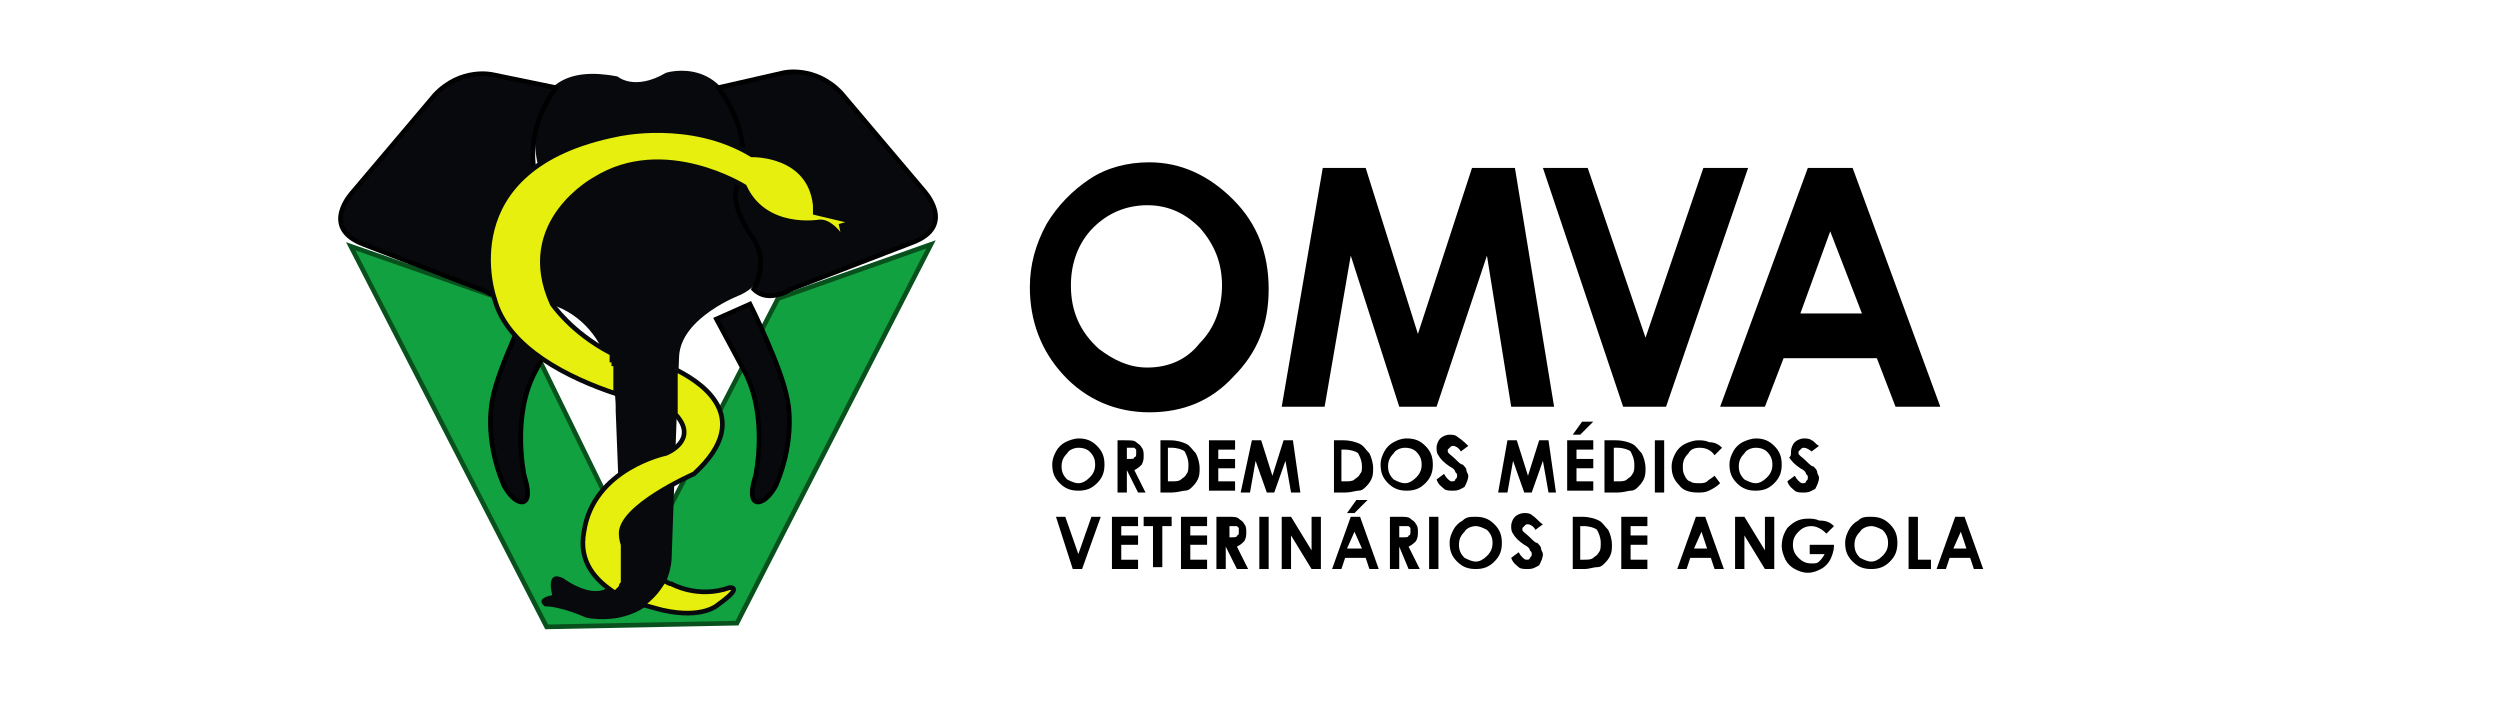
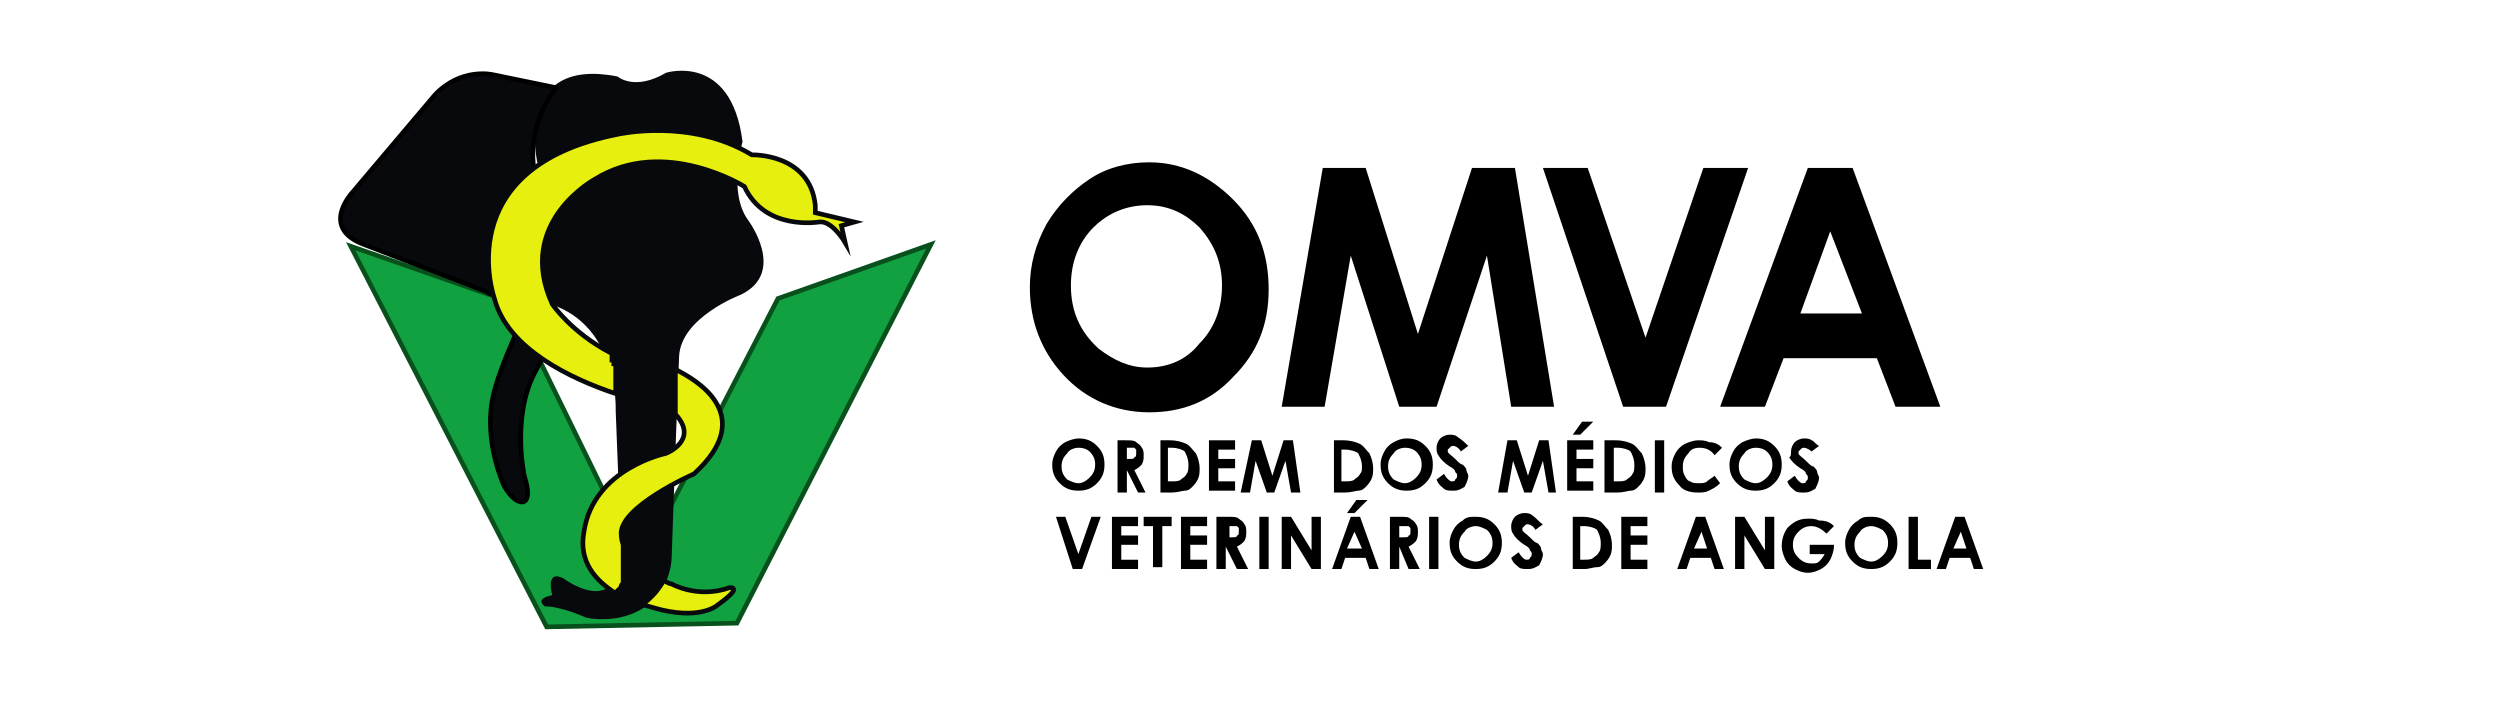
<svg xmlns="http://www.w3.org/2000/svg" version="1.1" id="Layer_2" x="0px" y="0px" viewBox="0 0 134 38" style="enable-background:new 0 0 134 38;" xml:space="preserve">
  <style type="text/css">
	.st0{fill:#11A140;stroke:#08511D;stroke-width:0.25;stroke-miterlimit:10;}
	.st1{fill:#08090D;}
	.st2{fill:#08090D;stroke:#000000;stroke-width:0.25;stroke-miterlimit:10;}
	.st3{fill:#E6EF0E;stroke:#08090D;stroke-width:0.25;stroke-miterlimit:10;}
	.st4{fill:#000000;}
</style>
  <title>logo</title>
  <polygon class="st0" points="18.8,13.2 27.4,16.2 34.3,30.3 41.7,16 49.9,13.1 39.5,33.4 29.3,33.6 " />
  <path class="st1" d="M28.7,11.9c0,0,1.1-1.9,0.1-3.2c0,0-1.3-5.7,4.3-4.6c0,0,0.9,0.8,2.6-0.2c0,0,3.5-1.1,4.1,3.7  c0,0-0.8,2.7,0.3,4.2c0,0,2.1,2.8-0.4,4c0,0-3.2,1.2-3.3,3.3s-0.4,10.8-0.4,10.8s0,2.6-2.8,3.2c0,0-0.9,0.2-1.8,0  c0,0-1.3-0.6-2.2-0.6c0,0-0.6-0.4,0.4-0.6c0,0-0.4-1.4,0.6-0.9c0,0,2.9,2.2,3.1-1.3l-0.3-7.7c0,0,0.2-4.5-3.5-5.7  C29.5,16.6,26,15.7,28.7,11.9" />
-   <path class="st2" d="M38.5,4.7L42,3.9c0,0,1.7-0.4,3.1,1.1l4.4,5.2c0,0,1.8,1.9-0.6,2.8l-6.5,2.5c0,0-1.2,0.8-2,0  c0,0,0.9-1.5-0.1-2.8c0,0-1.2-1.7-0.8-2.7C39.5,10.1,40.7,7.6,38.5,4.7z" />
  <path class="st2" d="M29.8,4.7l-3.4-0.7c0,0-1.7-0.4-3.1,1.1l-4.4,5.2c0,0-1.8,1.9,0.6,2.8l6.5,2.5c0,0,1.2,0.8,2,0  c0,0-0.9-1.5,0.1-2.8c0,0,1.2-1.7,0.8-2.7C28.9,10.1,27.7,7.6,29.8,4.7z" />
-   <path class="st2" d="M38.4,17.1l1.8-0.8c0,0,1.7,3.4,2,5.1c0,0,0.5,2-0.6,4.6c0,0-0.4,0.8-0.9,0.9c0,0-0.7,0.2-0.2-1.4  c0,0,0.7-3.2-0.6-5.6L38.4,17.1z" />
  <path class="st2" d="M30.2,17.1l-1.8-0.8c0,0-1.7,3.4-2,5.1c0,0-0.5,2,0.6,4.6c0,0,0.4,0.8,0.9,0.9c0,0,0.7,0.2,0.2-1.4  c0,0-0.7-3.2,0.6-5.6L30.2,17.1z" />
  <path class="st3" d="M39.1,31.5c-1.7,0.6-3.1-0.2-3.1-0.2c-0.1,0-0.3-0.1-0.4-0.2c-0.2,0.3-0.4,0.6-0.6,0.8  c-0.2,0.2-0.4,0.4-0.6,0.5c0.7,0.2,1.1,0.3,1.1,0.3c2.2,0.5,3-0.3,3-0.3C39.9,31.4,39.1,31.5,39.1,31.5z" />
  <g>
    <path class="st3" d="M45.8,11.9l-2.1-0.5v-0.4c-0.3-2.8-3.4-2.7-3.4-2.7c-3.3-2-7.2-1.1-7.2-1.1c-9.1,1.8-6.6,8.8-6.6,8.8   c0.7,2.7,4.1,4.3,6.5,5.1c0,0,0,0,0-0.1c0,0,0-0.1,0-0.1c0,0,0-0.1,0-0.1c0,0,0-0.1,0-0.1c0,0,0-0.1,0-0.1c0,0,0,0,0-0.1   c0,0,0,0,0,0c0,0,0-0.1,0-0.1c0,0,0-0.1,0-0.1c0,0,0-0.1,0-0.1c0,0,0-0.1,0-0.1c0,0,0,0,0-0.1c0,0,0,0,0,0c0,0,0-0.1,0-0.1   c0,0,0,0,0,0c0,0,0-0.1,0-0.1c0,0,0-0.1,0-0.1c0,0,0-0.1,0-0.1c0,0,0,0,0,0c0,0,0-0.1-0.1-0.1c0,0,0,0,0,0c0,0,0-0.1,0-0.1   c0,0,0-0.1-0.1-0.1c0,0,0-0.1,0-0.1c0,0,0-0.1,0-0.1c0,0,0,0,0,0c0,0,0,0,0-0.1c0,0,0-0.1-0.1-0.1c-2.1-1.1-3.1-2.6-3.1-2.6   c-2-4.4,2.3-6.7,2.3-6.7c3.7-2.3,8,0.4,8,0.4c1.1,2.4,4,1.9,4,1.9c0.7-0.1,1.4,1.1,1.4,1.1l-0.2-0.9L45.8,11.9z" />
    <path class="st3" d="M36.2,19.8C36.2,19.9,36.2,19.9,36.2,19.8C36.2,19.9,36.2,19.9,36.2,19.8c0,0.1,0,0.1,0,0.2c0,0,0,0.1,0,0.1   c0,0,0,0.1,0,0.1c0,0,0,0.1,0,0.1c0,0.1,0,0.1,0,0.2c0,0,0,0,0,0c0,0,0,0.1,0,0.1c0,0.2,0,0.3,0,0.5c0,0,0,0.1,0,0.1   c0,0,0,0.1,0,0.1c0,0,0,0.1,0,0.1c0,0.1,0,0.1,0,0.2c0,0,0,0.1,0,0.1c0,0,0,0,0,0c0,0,0,0,0,0c0,0,0,0,0,0.1c0,0.1,0,0.1,0,0.2   c0,0,0,0.1,0,0.1c0,0,0,0.1,0,0.1c1.3,1.4-0.5,2.1-0.5,2.1s-3.9,0.8-4.4,4.2c-0.3,1.6,0.6,2.6,1.7,3.3c0,0,0-0.1,0.1-0.1   c0,0,0,0,0,0c0,0,0,0,0,0c0,0,0-0.1,0.1-0.1c0,0,0,0,0,0c0,0,0-0.1,0.1-0.1c0,0,0,0,0-0.1c0,0,0-0.1,0.1-0.1c0,0,0-0.1,0-0.1   c0,0,0,0,0,0c0,0,0,0,0-0.1c0,0,0-0.1,0-0.1c0,0,0,0,0-0.1c0,0,0-0.1,0-0.1c0,0,0-0.1,0-0.1c0,0,0-0.1,0-0.1c0,0,0-0.1,0-0.1   c0,0,0,0,0-0.1c0,0,0,0,0,0c0,0,0-0.1,0-0.1c0,0,0-0.1,0-0.1c0,0,0-0.1,0-0.1c0,0,0,0,0-0.1c0-0.1,0-0.1,0-0.2c0,0,0-0.1,0-0.1   c0,0,0-0.1,0-0.1c0,0,0,0,0-0.1c0,0,0-0.1,0-0.1c0,0,0-0.1,0-0.1c0,0,0,0,0,0c0,0,0-0.1,0-0.1c-0.1-0.3-0.1-0.5-0.1-0.5   c-0.2-1.5,3.9-3.3,3.9-3.3C40.7,22.2,37.2,20.3,36.2,19.8z" />
  </g>
  <g>
    <path class="st4" d="M61.6,8.7c1.7,0,3.2,0.7,4.5,2c1.3,1.3,1.9,2.9,1.9,4.8c0,1.9-0.6,3.4-1.9,4.7c-1.2,1.3-2.7,1.9-4.5,1.9   c-1.8,0-3.4-0.7-4.6-2c-1.2-1.3-1.8-2.9-1.8-4.7c0-1.2,0.3-2.3,0.9-3.4c0.6-1,1.4-1.8,2.3-2.4C59.3,9,60.4,8.7,61.6,8.7z M61.5,11   c-1.1,0-2.1,0.4-2.9,1.2c-0.8,0.8-1.2,1.9-1.2,3.1c0,1.4,0.5,2.5,1.5,3.4c0.8,0.6,1.6,1,2.6,1c1.1,0,2.1-0.4,2.8-1.3   c0.8-0.8,1.2-1.9,1.2-3.1c0-1.2-0.4-2.2-1.2-3.1C63.6,11.5,62.7,11,61.5,11z" />
    <path class="st4" d="M70.9,9h2.3l2.8,8.9L78.9,9h2.3l2.1,12.8h-2.3l-1.3-8.1L77,21.8H75l-2.6-8.1L71,21.8h-2.3L70.9,9z" />
    <path class="st4" d="M82.7,9h2.4l3.1,9.1L91.3,9h2.4l-4.4,12.8H87L82.7,9z" />
    <path class="st4" d="M96.9,9h2.4l4.7,12.8h-2.4l-1-2.6h-5l-1,2.6h-2.4L96.9,9z M98.1,12.4l-1.6,4.4h3.3L98.1,12.4z" />
  </g>
  <g>
    <path class="st4" d="M57.8,23.5c0.4,0,0.7,0.1,1,0.4c0.3,0.3,0.4,0.6,0.4,1c0,0.4-0.1,0.7-0.4,1c-0.3,0.3-0.6,0.4-1,0.4   c-0.4,0-0.7-0.1-1-0.4c-0.3-0.3-0.4-0.6-0.4-1c0-0.3,0.1-0.5,0.2-0.7c0.1-0.2,0.3-0.4,0.5-0.5C57.3,23.6,57.6,23.5,57.8,23.5z    M57.8,24c-0.2,0-0.5,0.1-0.6,0.3c-0.2,0.2-0.3,0.4-0.3,0.7c0,0.3,0.1,0.5,0.3,0.7c0.2,0.1,0.4,0.2,0.6,0.2c0.2,0,0.4-0.1,0.6-0.3   c0.2-0.2,0.3-0.4,0.3-0.7c0-0.3-0.1-0.5-0.3-0.7C58.3,24.1,58.1,24,57.8,24z" />
-     <path class="st4" d="M59.8,23.6h0.5c0.3,0,0.5,0,0.6,0.1c0.1,0.1,0.2,0.1,0.3,0.3c0.1,0.1,0.1,0.3,0.1,0.4c0,0.2,0,0.3-0.1,0.5   c-0.1,0.1-0.2,0.2-0.4,0.3l0.6,1.2H61l-0.6-1.2h0v1.2h-0.5V23.6z M60.3,24.6h0.2c0.2,0,0.3,0,0.3-0.1c0.1,0,0.1-0.1,0.1-0.2   c0-0.1,0-0.1,0-0.2c0,0-0.1-0.1-0.1-0.1c-0.1,0-0.1,0-0.3,0h-0.1V24.6z" />
+     <path class="st4" d="M59.8,23.6h0.5c0.3,0,0.5,0,0.6,0.1c0.1,0.1,0.2,0.1,0.3,0.3c0.1,0.1,0.1,0.3,0.1,0.4c0,0.2,0,0.3-0.1,0.5   c-0.1,0.1-0.2,0.2-0.4,0.3l0.6,1.2H61l-0.6-1.2v1.2h-0.5V23.6z M60.3,24.6h0.2c0.2,0,0.3,0,0.3-0.1c0.1,0,0.1-0.1,0.1-0.2   c0-0.1,0-0.1,0-0.2c0,0-0.1-0.1-0.1-0.1c-0.1,0-0.1,0-0.3,0h-0.1V24.6z" />
    <path class="st4" d="M62.1,23.6h0.6c0.4,0,0.7,0.1,0.9,0.2c0.2,0.1,0.3,0.3,0.5,0.5c0.1,0.2,0.2,0.5,0.2,0.8c0,0.2,0,0.4-0.1,0.6   c-0.1,0.2-0.2,0.3-0.3,0.4c-0.1,0.1-0.2,0.2-0.4,0.2c-0.1,0-0.4,0.1-0.7,0.1h-0.6V23.6z M62.6,24.1v1.7h0.2c0.2,0,0.4,0,0.5-0.1   c0.1-0.1,0.2-0.1,0.3-0.3c0.1-0.1,0.1-0.3,0.1-0.5c0-0.3-0.1-0.5-0.2-0.7c-0.1-0.1-0.4-0.2-0.7-0.2H62.6z" />
    <path class="st4" d="M64.8,23.6h1.4v0.5h-0.9v0.5h0.9v0.5h-0.9v0.7h0.9v0.5h-1.4V23.6z" />
    <path class="st4" d="M67.1,23.6h0.5l0.6,1.9l0.6-1.9h0.5l0.4,2.8h-0.5l-0.3-1.7l-0.6,1.7h-0.4l-0.6-1.7l-0.3,1.7h-0.5L67.1,23.6z" />
    <path class="st4" d="M71.4,23.6H72c0.4,0,0.7,0.1,0.9,0.2c0.2,0.1,0.3,0.3,0.5,0.5c0.1,0.2,0.2,0.5,0.2,0.8c0,0.2,0,0.4-0.1,0.6   c-0.1,0.2-0.2,0.3-0.3,0.4c-0.1,0.1-0.2,0.2-0.4,0.2c-0.1,0-0.4,0.1-0.7,0.1h-0.6V23.6z M71.9,24.1v1.7h0.2c0.2,0,0.4,0,0.5-0.1   c0.1-0.1,0.2-0.1,0.3-0.3C73,25.3,73,25.2,73,25c0-0.3-0.1-0.5-0.2-0.7c-0.1-0.1-0.4-0.2-0.7-0.2H71.9z" />
    <path class="st4" d="M75.4,23.5c0.4,0,0.7,0.1,1,0.4c0.3,0.3,0.4,0.6,0.4,1c0,0.4-0.1,0.7-0.4,1c-0.3,0.3-0.6,0.4-1,0.4   c-0.4,0-0.7-0.1-1-0.4c-0.3-0.3-0.4-0.6-0.4-1c0-0.3,0.1-0.5,0.2-0.7c0.1-0.2,0.3-0.4,0.5-0.5C74.9,23.6,75.1,23.5,75.4,23.5z    M75.3,24c-0.2,0-0.5,0.1-0.6,0.3c-0.2,0.2-0.3,0.4-0.3,0.7c0,0.3,0.1,0.5,0.3,0.7c0.2,0.1,0.4,0.2,0.6,0.2c0.2,0,0.4-0.1,0.6-0.3   c0.2-0.2,0.3-0.4,0.3-0.7c0-0.3-0.1-0.5-0.3-0.7C75.8,24.1,75.6,24,75.3,24z" />
    <path class="st4" d="M78.7,23.9l-0.4,0.3c-0.1-0.2-0.3-0.3-0.4-0.3c-0.1,0-0.1,0-0.2,0.1c0,0-0.1,0.1-0.1,0.1c0,0,0,0.1,0,0.1   c0,0.1,0.2,0.2,0.4,0.4c0.2,0.2,0.3,0.3,0.4,0.3c0.1,0.1,0.2,0.2,0.2,0.3c0,0.1,0.1,0.2,0.1,0.3c0,0.2-0.1,0.4-0.2,0.6   c-0.2,0.1-0.3,0.2-0.6,0.2c-0.2,0-0.4,0-0.5-0.1c-0.1-0.1-0.3-0.2-0.4-0.5l0.4-0.3c0.1,0.2,0.3,0.4,0.4,0.4c0.1,0,0.2,0,0.2-0.1   c0.1-0.1,0.1-0.1,0.1-0.2c0-0.1,0-0.1-0.1-0.2c0-0.1-0.1-0.2-0.3-0.3c-0.3-0.2-0.5-0.4-0.6-0.6c-0.1-0.1-0.1-0.3-0.1-0.4   c0-0.2,0.1-0.4,0.2-0.5c0.1-0.1,0.3-0.2,0.5-0.2c0.1,0,0.3,0,0.4,0.1C78.4,23.6,78.6,23.8,78.7,23.9z" />
    <path class="st4" d="M80.8,23.6h0.5l0.6,1.9l0.6-1.9H83l0.4,2.8H83l-0.3-1.7l-0.6,1.7h-0.4l-0.6-1.7l-0.3,1.7h-0.5L80.8,23.6z" />
    <path class="st4" d="M84,23.6h1.4v0.5h-0.9v0.5h0.9v0.5h-0.9v0.7h0.9v0.5H84V23.6z M84.8,22.6h0.6l-0.7,0.7h-0.4L84.8,22.6z" />
    <path class="st4" d="M86,23.6h0.6c0.4,0,0.7,0.1,0.9,0.2c0.2,0.1,0.3,0.3,0.5,0.5c0.1,0.2,0.2,0.5,0.2,0.8c0,0.2,0,0.4-0.1,0.6   s-0.2,0.3-0.3,0.4c-0.1,0.1-0.2,0.2-0.4,0.2c-0.1,0-0.4,0.1-0.7,0.1H86V23.6z M86.5,24.1v1.7h0.2c0.2,0,0.4,0,0.5-0.1   c0.1-0.1,0.2-0.1,0.3-0.3c0.1-0.1,0.1-0.3,0.1-0.5c0-0.3-0.1-0.5-0.2-0.7c-0.1-0.1-0.4-0.2-0.7-0.2H86.5z" />
    <path class="st4" d="M88.7,23.6h0.5v2.8h-0.5V23.6z" />
    <path class="st4" d="M92.3,24l-0.4,0.4c-0.2-0.3-0.5-0.4-0.8-0.4c-0.3,0-0.5,0.1-0.6,0.3c-0.2,0.2-0.3,0.4-0.3,0.7   c0,0.2,0,0.3,0.1,0.5s0.2,0.3,0.3,0.3c0.1,0.1,0.3,0.1,0.5,0.1c0.1,0,0.3,0,0.4-0.1c0.1-0.1,0.3-0.2,0.4-0.3l0.3,0.4   c-0.2,0.2-0.4,0.3-0.6,0.4c-0.2,0.1-0.4,0.1-0.6,0.1c-0.4,0-0.8-0.1-1-0.4c-0.3-0.3-0.4-0.6-0.4-1c0-0.3,0.1-0.5,0.2-0.7   c0.1-0.2,0.3-0.4,0.5-0.5c0.2-0.1,0.5-0.2,0.7-0.2c0.2,0,0.4,0,0.6,0.1C92,23.7,92.2,23.9,92.3,24z" />
    <path class="st4" d="M94.1,23.5c0.4,0,0.7,0.1,1,0.4c0.3,0.3,0.4,0.6,0.4,1c0,0.4-0.1,0.7-0.4,1c-0.3,0.3-0.6,0.4-1,0.4   c-0.4,0-0.7-0.1-1-0.4c-0.3-0.3-0.4-0.6-0.4-1c0-0.3,0.1-0.5,0.2-0.7c0.1-0.2,0.3-0.4,0.5-0.5C93.6,23.6,93.9,23.5,94.1,23.5z    M94.1,24c-0.2,0-0.5,0.1-0.6,0.3c-0.2,0.2-0.3,0.4-0.3,0.7c0,0.3,0.1,0.5,0.3,0.7c0.2,0.1,0.4,0.2,0.6,0.2c0.2,0,0.4-0.1,0.6-0.3   c0.2-0.2,0.3-0.4,0.3-0.7c0-0.3-0.1-0.5-0.3-0.7C94.6,24.1,94.4,24,94.1,24z" />
    <path class="st4" d="M97.5,23.9l-0.4,0.3C97,24.1,96.8,24,96.7,24c-0.1,0-0.1,0-0.2,0.1c0,0-0.1,0.1-0.1,0.1c0,0,0,0.1,0,0.1   c0,0.1,0.2,0.2,0.4,0.4c0.2,0.2,0.3,0.3,0.4,0.3c0.1,0.1,0.2,0.2,0.2,0.3c0,0.1,0.1,0.2,0.1,0.3c0,0.2-0.1,0.4-0.2,0.6   c-0.2,0.1-0.3,0.2-0.6,0.2c-0.2,0-0.4,0-0.5-0.1c-0.1-0.1-0.3-0.2-0.4-0.5l0.4-0.3c0.1,0.2,0.3,0.4,0.4,0.4c0.1,0,0.2,0,0.2-0.1   c0.1-0.1,0.1-0.1,0.1-0.2c0-0.1,0-0.1-0.1-0.2c0-0.1-0.1-0.2-0.3-0.3c-0.3-0.2-0.5-0.4-0.6-0.6C96,24.5,96,24.3,96,24.2   c0-0.2,0.1-0.4,0.2-0.5c0.1-0.1,0.3-0.2,0.5-0.2c0.1,0,0.3,0,0.4,0.1C97.2,23.6,97.3,23.8,97.5,23.9z" />
    <path class="st4" d="M82.7,28.1l-0.4,0.3c-0.1-0.2-0.3-0.3-0.4-0.3c-0.1,0-0.1,0-0.2,0.1c0,0-0.1,0.1-0.1,0.1c0,0,0,0.1,0,0.1   c0,0.1,0.2,0.2,0.4,0.4c0.2,0.2,0.3,0.3,0.4,0.3c0.1,0.1,0.2,0.2,0.2,0.3c0,0.1,0.1,0.2,0.1,0.3c0,0.2-0.1,0.4-0.2,0.6   c-0.2,0.1-0.3,0.2-0.6,0.2c-0.2,0-0.4,0-0.5-0.1c-0.1-0.1-0.3-0.2-0.4-0.5l0.4-0.3c0.1,0.2,0.3,0.4,0.4,0.4c0.1,0,0.2,0,0.2-0.1   c0.1-0.1,0.1-0.1,0.1-0.2c0-0.1,0-0.1-0.1-0.2c0-0.1-0.1-0.2-0.3-0.3c-0.3-0.2-0.5-0.4-0.6-0.6c-0.1-0.1-0.1-0.3-0.1-0.4   c0-0.2,0.1-0.4,0.2-0.5c0.1-0.1,0.3-0.2,0.5-0.2c0.1,0,0.3,0,0.4,0.1C82.4,27.8,82.5,28,82.7,28.1z" />
  </g>
  <g>
    <path class="st4" d="M56.6,27.7h0.5l0.7,2l0.7-2H59l-1,2.8h-0.5L56.6,27.7z" />
    <path class="st4" d="M59.6,27.7H61v0.5h-0.9v0.5H61v0.5h-0.9V30H61v0.5h-1.4V27.7z" />
    <path class="st4" d="M61.3,27.7h1.5v0.5h-0.5v2.2h-0.5v-2.2h-0.5V27.7z" />
    <path class="st4" d="M63.3,27.7h1.4v0.5h-0.9v0.5h0.9v0.5h-0.9V30h0.9v0.5h-1.4V27.7z" />
    <path class="st4" d="M65.3,27.7h0.5c0.3,0,0.5,0,0.6,0.1c0.1,0.1,0.2,0.1,0.3,0.3c0.1,0.1,0.1,0.3,0.1,0.4c0,0.2,0,0.3-0.1,0.5   c-0.1,0.1-0.2,0.2-0.4,0.3l0.6,1.2h-0.6l-0.6-1.2h0v1.2h-0.5V27.7z M65.8,28.8H66c0.2,0,0.3,0,0.3-0.1c0.1,0,0.1-0.1,0.1-0.2   c0-0.1,0-0.1,0-0.2c0,0-0.1-0.1-0.1-0.1c-0.1,0-0.1,0-0.3,0h-0.1V28.8z" />
    <path class="st4" d="M67.5,27.7H68v2.8h-0.5V27.7z" />
    <path class="st4" d="M68.7,27.7h0.5l1.1,1.8v-1.8h0.5v2.8h-0.5l-1.1-1.8v1.8h-0.5V27.7z" />
    <path class="st4" d="M72.4,27.7h0.5l1,2.8h-0.5l-0.2-0.6h-1.1l-0.2,0.6h-0.5L72.4,27.7z M72.6,28.5l-0.4,0.9H73L72.6,28.5z    M72.7,26.8h0.6l-0.7,0.7h-0.4L72.7,26.8z" />
    <path class="st4" d="M74.5,27.7H75c0.3,0,0.5,0,0.6,0.1c0.1,0.1,0.2,0.1,0.3,0.3c0.1,0.1,0.1,0.3,0.1,0.4c0,0.2,0,0.3-0.1,0.5   c-0.1,0.1-0.2,0.2-0.4,0.3l0.6,1.2h-0.6L75,29.3h0v1.2h-0.5V27.7z M75,28.8h0.2c0.2,0,0.3,0,0.3-0.1c0.1,0,0.1-0.1,0.1-0.2   c0-0.1,0-0.1,0-0.2c0,0-0.1-0.1-0.1-0.1c-0.1,0-0.1,0-0.3,0H75V28.8z" />
    <path class="st4" d="M76.6,27.7h0.5v2.8h-0.5V27.7z" />
    <path class="st4" d="M79.1,27.7c0.4,0,0.7,0.1,1,0.4c0.3,0.3,0.4,0.6,0.4,1c0,0.4-0.1,0.7-0.4,1c-0.3,0.3-0.6,0.4-1,0.4   c-0.4,0-0.7-0.1-1-0.4c-0.3-0.3-0.4-0.6-0.4-1c0-0.3,0.1-0.5,0.2-0.7c0.1-0.2,0.3-0.4,0.5-0.5C78.6,27.7,78.8,27.7,79.1,27.7z    M79.1,28.2c-0.2,0-0.5,0.1-0.6,0.3c-0.2,0.2-0.3,0.4-0.3,0.7c0,0.3,0.1,0.5,0.3,0.7c0.2,0.1,0.4,0.2,0.6,0.2   c0.2,0,0.4-0.1,0.6-0.3c0.2-0.2,0.3-0.4,0.3-0.7c0-0.3-0.1-0.5-0.3-0.7C79.5,28.3,79.3,28.2,79.1,28.2z" />
    <path class="st4" d="M84.2,27.7h0.6c0.4,0,0.7,0.1,0.9,0.2c0.2,0.1,0.3,0.3,0.5,0.5c0.1,0.2,0.2,0.5,0.2,0.8c0,0.2,0,0.4-0.1,0.6   s-0.2,0.3-0.3,0.4c-0.1,0.1-0.2,0.2-0.4,0.2s-0.4,0.1-0.7,0.1h-0.6V27.7z M84.7,28.3V30h0.2c0.2,0,0.4,0,0.5-0.1   c0.1-0.1,0.2-0.1,0.3-0.3c0.1-0.1,0.1-0.3,0.1-0.5c0-0.3-0.1-0.5-0.2-0.7c-0.1-0.1-0.4-0.2-0.7-0.2H84.7z" />
    <path class="st4" d="M86.9,27.7h1.4v0.5h-0.9v0.5h0.9v0.5h-0.9V30h0.9v0.5h-1.4V27.7z" />
    <path class="st4" d="M90.9,27.7h0.5l1,2.8h-0.5l-0.2-0.6h-1.1l-0.2,0.6h-0.5L90.9,27.7z M91.2,28.5l-0.4,0.9h0.7L91.2,28.5z" />
    <path class="st4" d="M93,27.7h0.5l1.1,1.8v-1.8h0.5v2.8h-0.5l-1.1-1.8v1.8H93V27.7z" />
    <path class="st4" d="M98.3,28.2l-0.4,0.4c-0.2-0.2-0.5-0.4-0.8-0.4c-0.3,0-0.5,0.1-0.7,0.3s-0.3,0.4-0.3,0.7c0,0.3,0.1,0.5,0.3,0.7   c0.2,0.2,0.4,0.3,0.7,0.3c0.2,0,0.3,0,0.4-0.1c0.1-0.1,0.2-0.2,0.3-0.4h-0.8v-0.5h1.3l0,0.1c0,0.2-0.1,0.5-0.2,0.7   c-0.1,0.2-0.3,0.4-0.5,0.5c-0.2,0.1-0.4,0.2-0.7,0.2c-0.3,0-0.5-0.1-0.7-0.2c-0.2-0.1-0.4-0.3-0.5-0.5c-0.1-0.2-0.2-0.5-0.2-0.7   c0-0.4,0.1-0.7,0.3-1c0.3-0.3,0.6-0.5,1.1-0.5c0.2,0,0.4,0,0.6,0.1C97.9,27.9,98.1,28,98.3,28.2z" />
    <path class="st4" d="M100.3,27.7c0.4,0,0.7,0.1,1,0.4c0.3,0.3,0.4,0.6,0.4,1c0,0.4-0.1,0.7-0.4,1c-0.3,0.3-0.6,0.4-1,0.4   c-0.4,0-0.7-0.1-1-0.4c-0.3-0.3-0.4-0.6-0.4-1c0-0.3,0.1-0.5,0.2-0.7c0.1-0.2,0.3-0.4,0.5-0.5C99.8,27.7,100,27.7,100.3,27.7z    M100.3,28.2c-0.2,0-0.5,0.1-0.6,0.3c-0.2,0.2-0.3,0.4-0.3,0.7c0,0.3,0.1,0.5,0.3,0.7c0.2,0.1,0.4,0.2,0.6,0.2   c0.2,0,0.4-0.1,0.6-0.3c0.2-0.2,0.3-0.4,0.3-0.7c0-0.3-0.1-0.5-0.3-0.7C100.7,28.3,100.5,28.2,100.3,28.2z" />
    <path class="st4" d="M102.3,27.7h0.5V30h0.7v0.5h-1.2V27.7z" />
    <path class="st4" d="M104.8,27.7h0.5l1,2.8h-0.5l-0.2-0.6h-1.1l-0.2,0.6h-0.5L104.8,27.7z M105.1,28.5l-0.4,0.9h0.7L105.1,28.5z" />
  </g>
</svg>